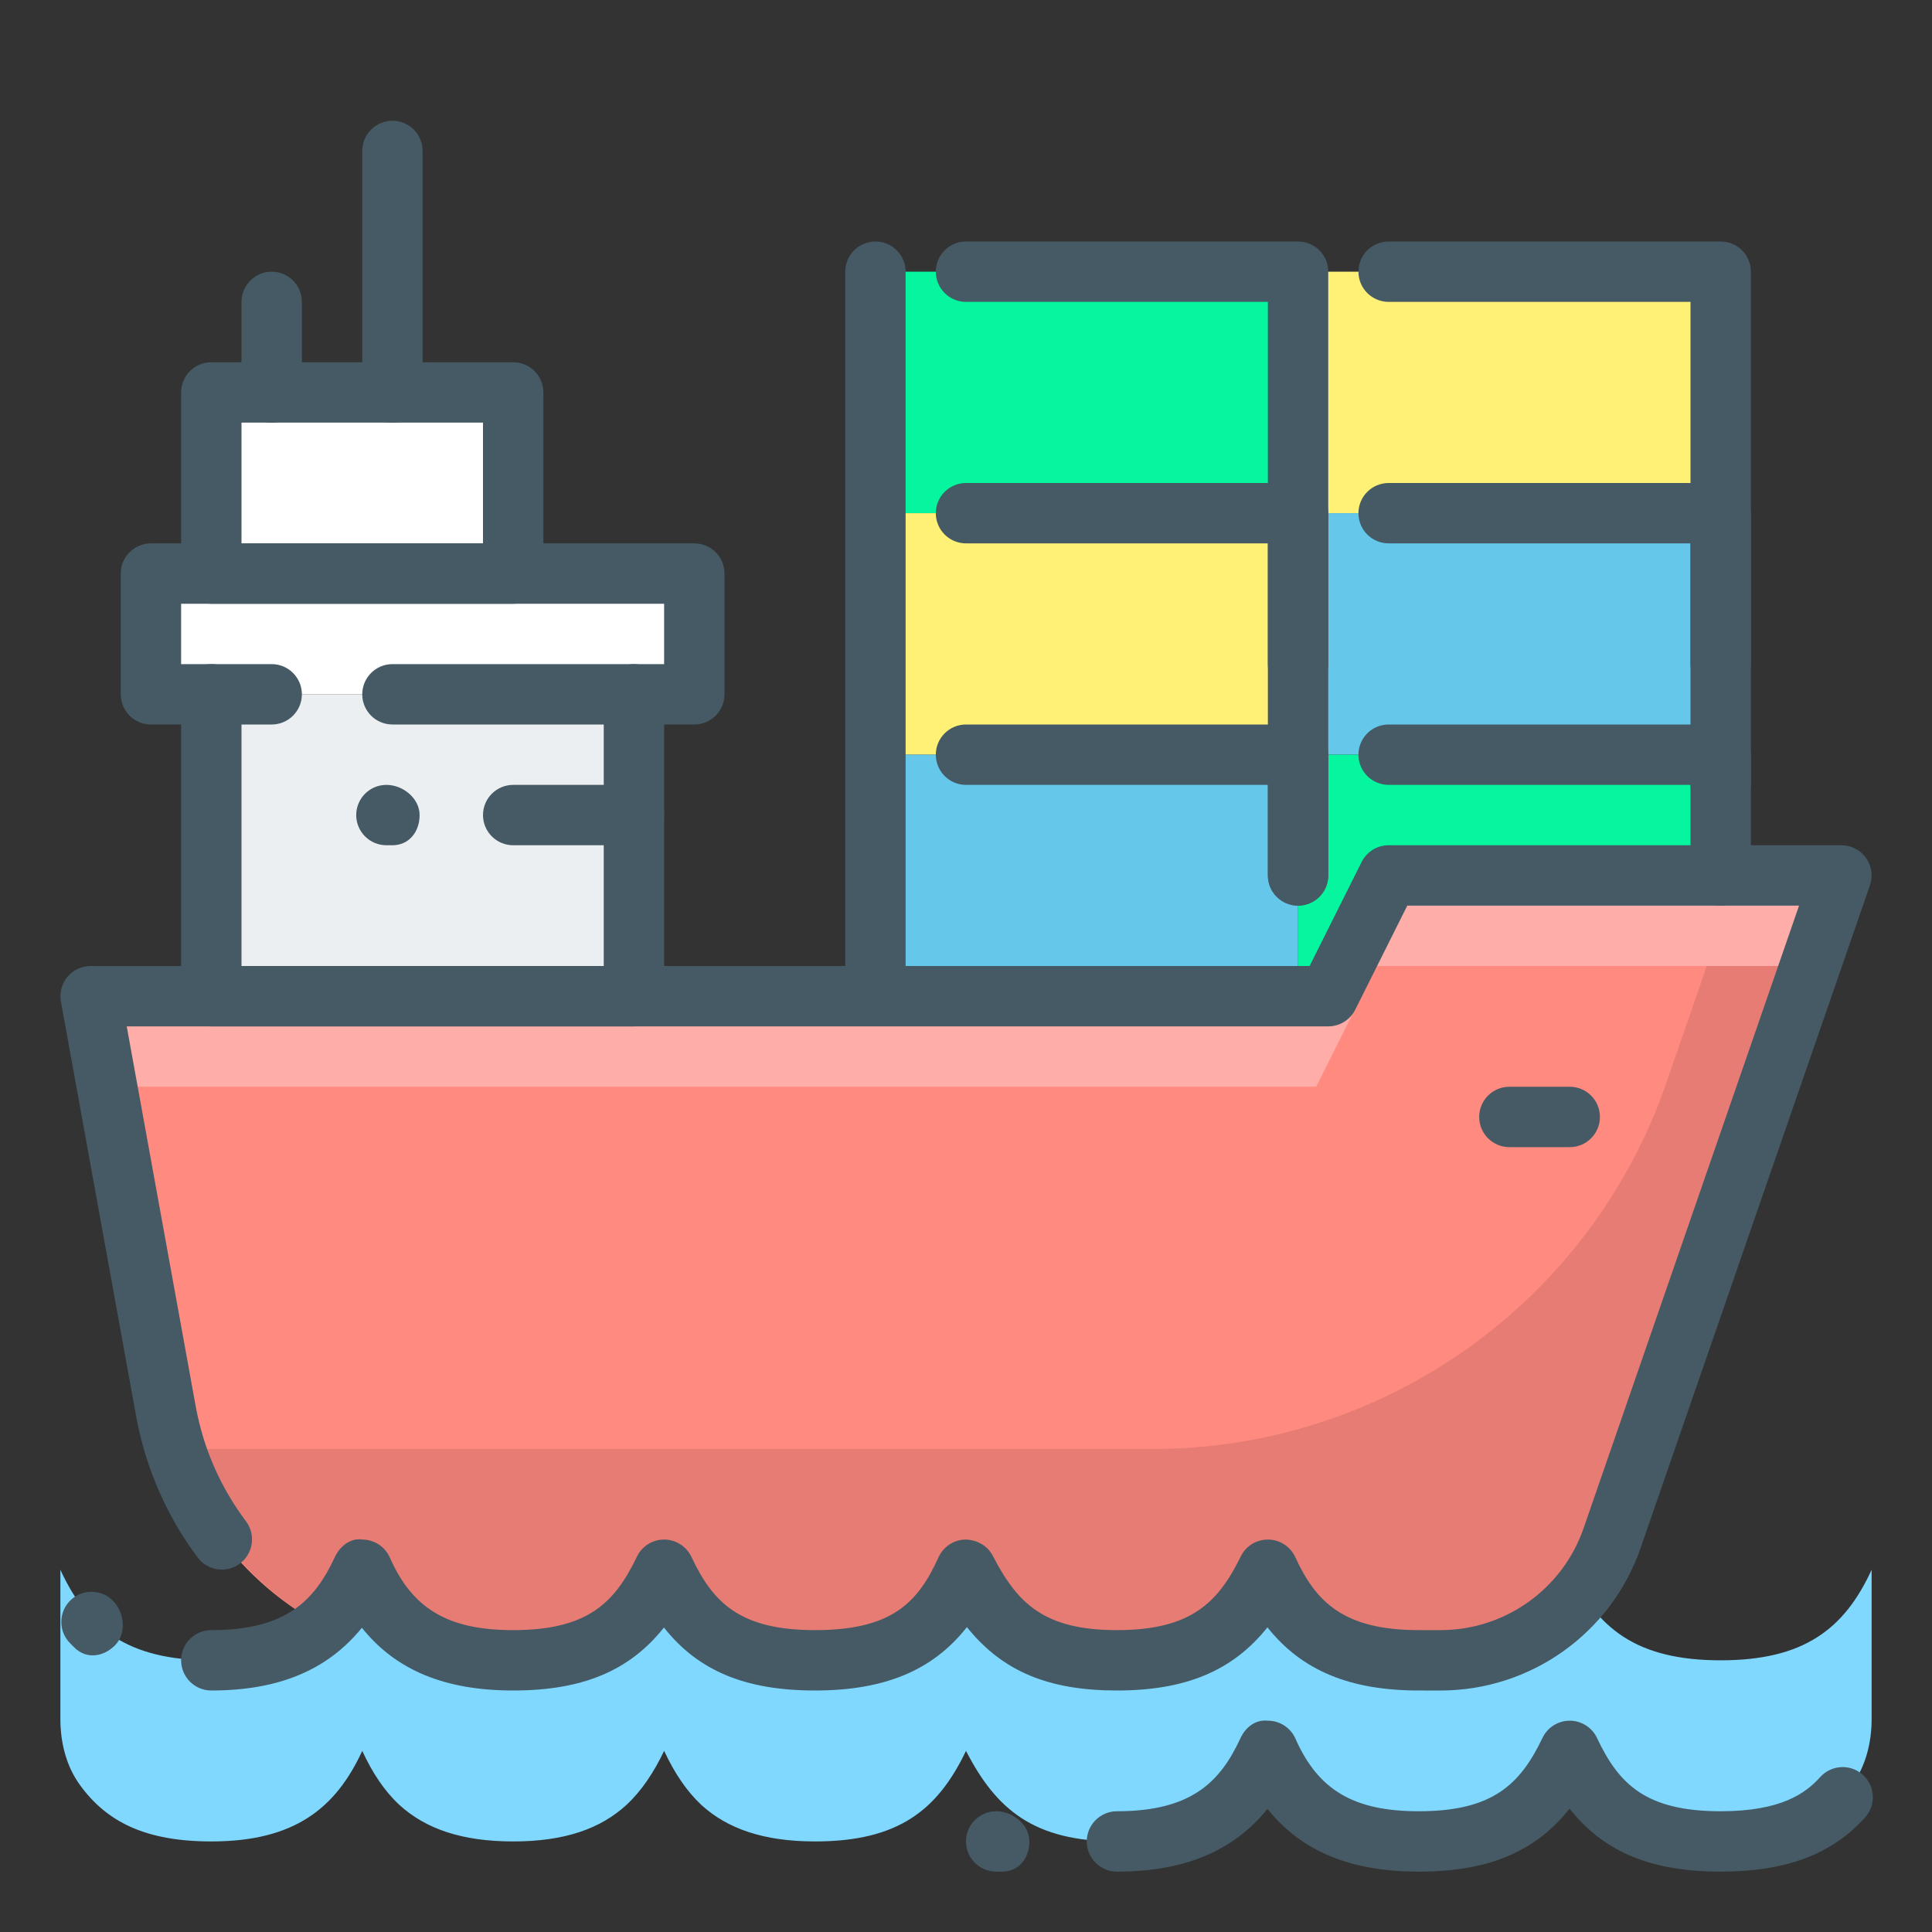
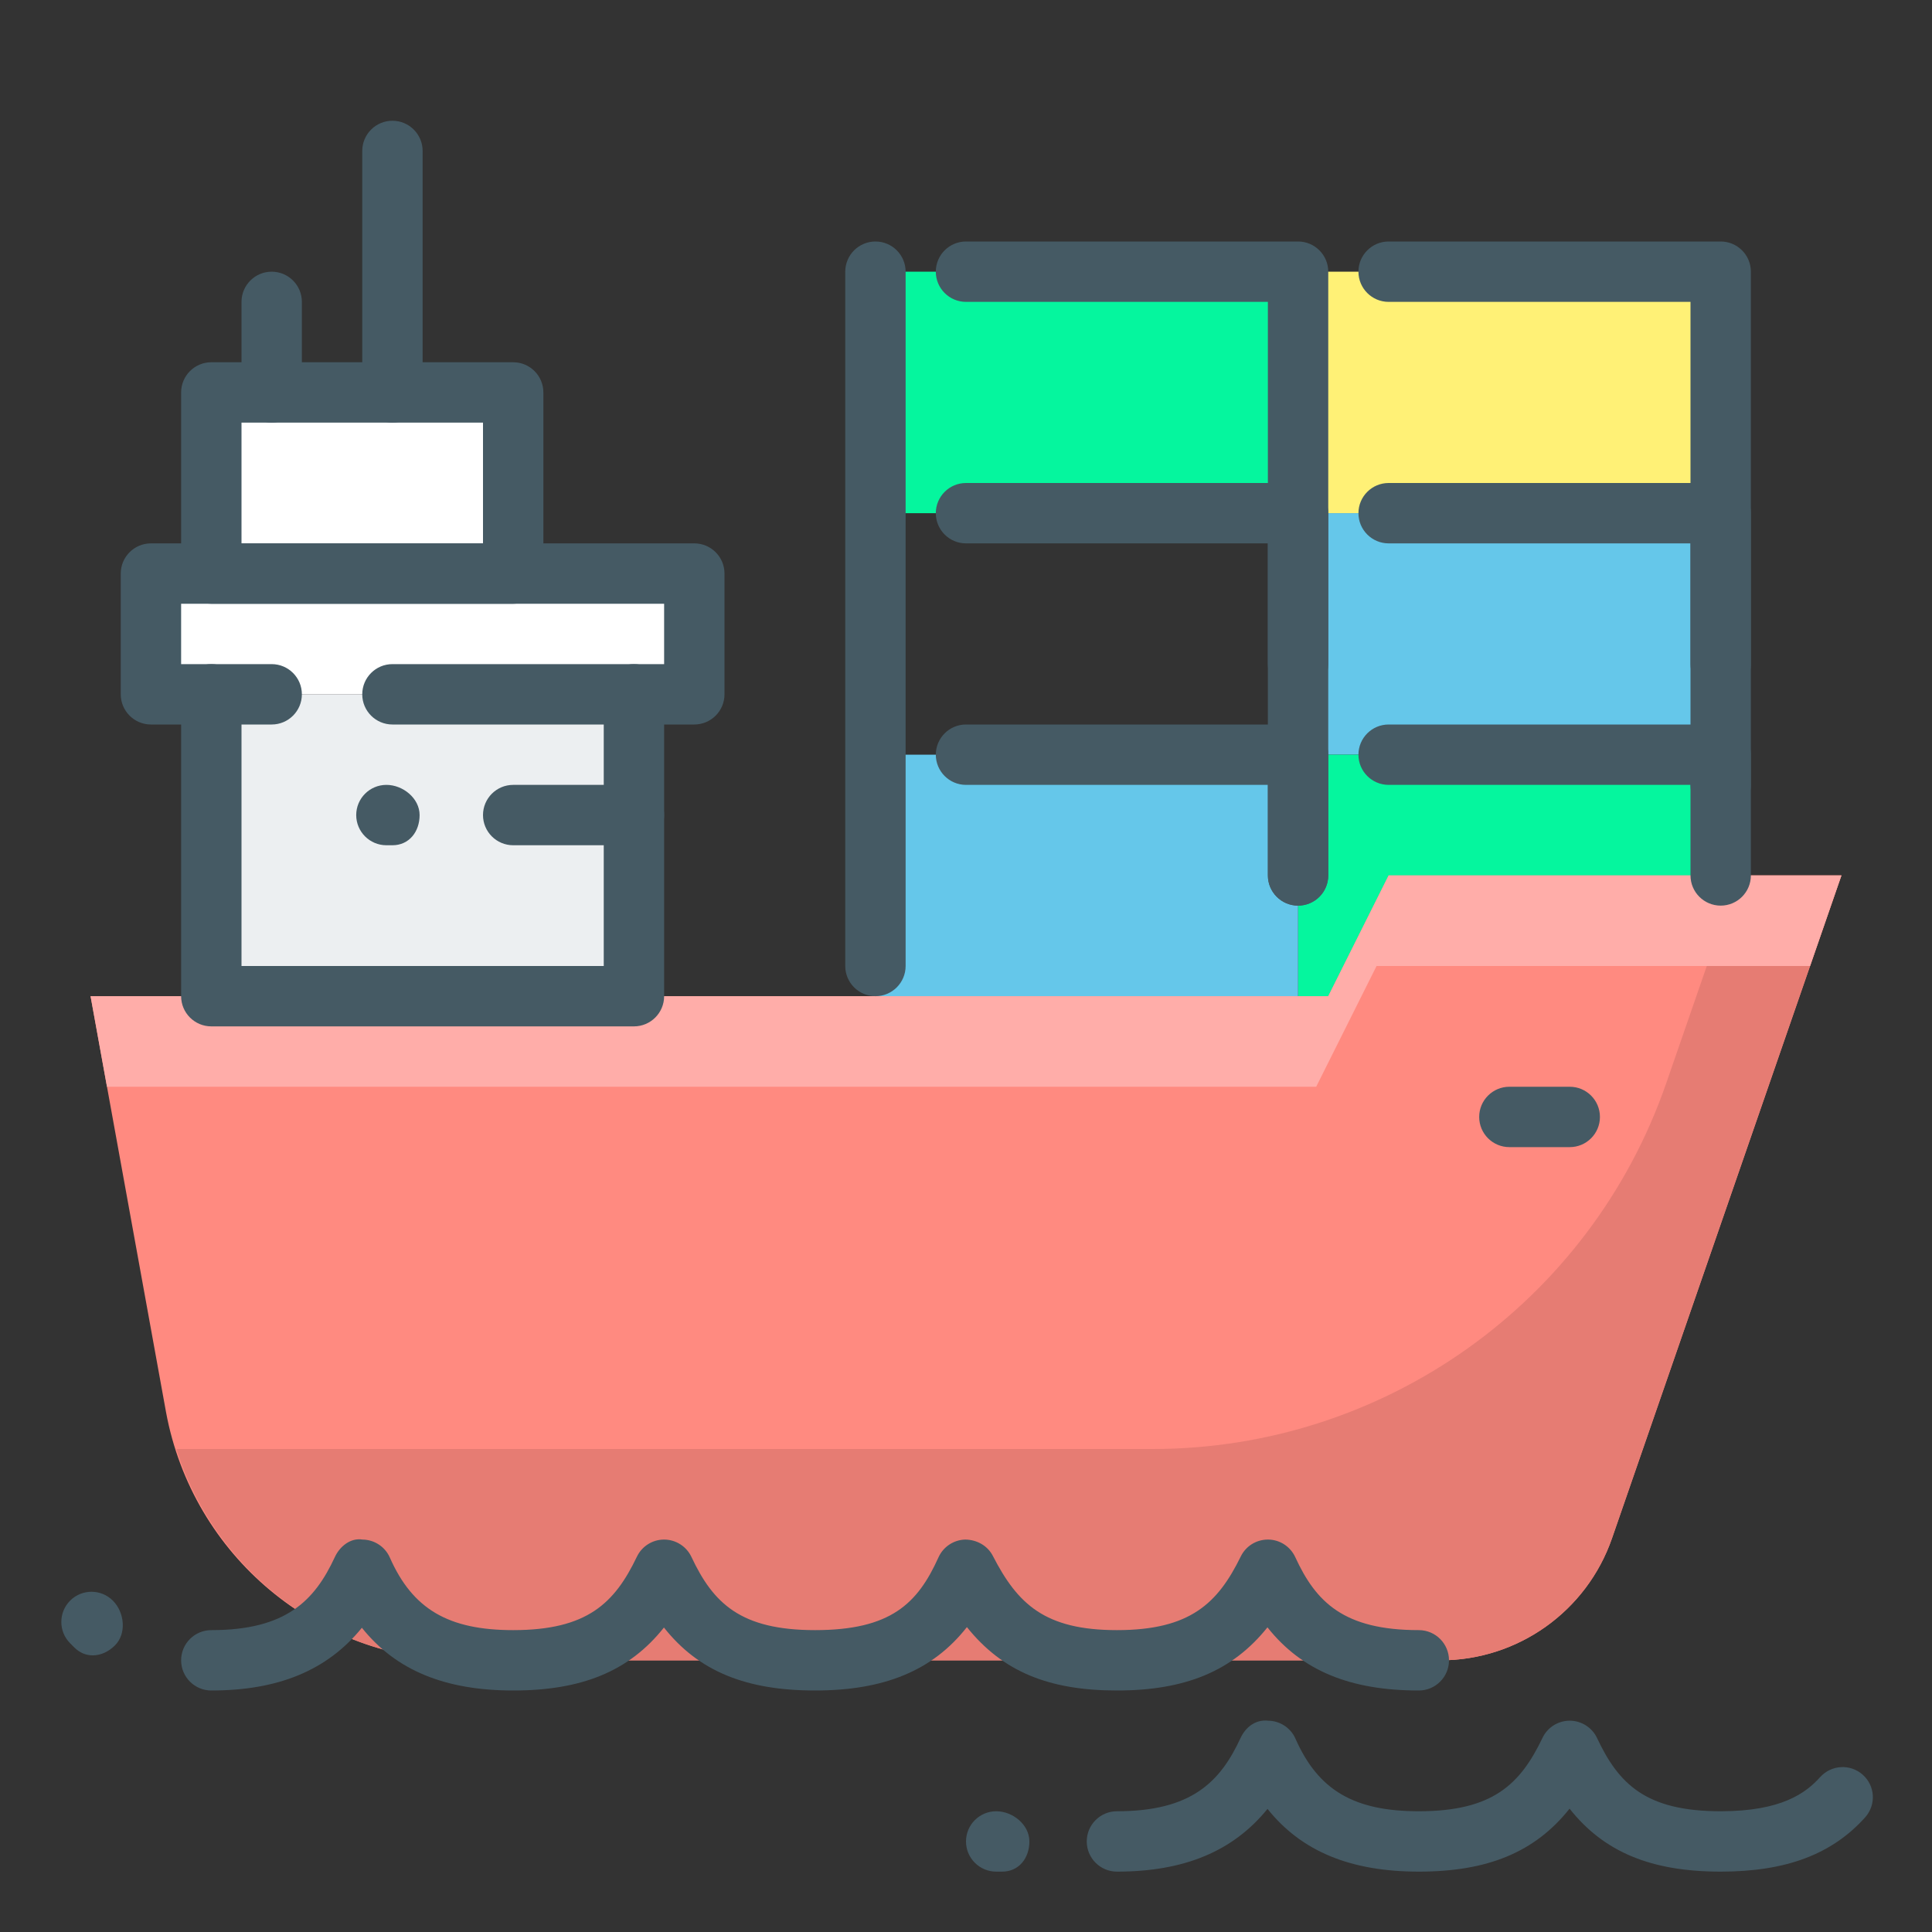
<svg xmlns="http://www.w3.org/2000/svg" class="uk-preserve" id="denizyolu" enable-background="new 0 0 32 32" viewBox="0 0 32 32">
  <rect x="0" y="0" width="32" height="32" fill="#333333" stroke="none" />
  <rect width="7" height="4" x="21.5" y="4.5" class="yellow" fill="#FFF176" />
  <rect width="7" height="4" x="21.5" y="8.5" class="dark-blue" fill="#65C7EA" />
  <rect width="7" height="4" x="21.5" y="12.5" class="light-green" fill="#05f69e" />
  <rect width="7" height="4" x="14.5" y="4.5" class="light-green" fill="#05f69e" />
-   <rect width="7" height="4" x="14.5" y="8.5" class="yellow" fill="#FFF176" />
  <rect width="7" height="4" x="14.5" y="12.5" class="dark-blue" fill="#65C7EA" />
  <path class="middle-red" fill="#ff8a80" d="M30.5,14.5l-3.8,10.98c-0.42,1.21-1.56,2.02-2.84,2.02H7.67c-2.41,0-4.48-1.73-4.92-4.11L1.5,16.5H22l1-2H30.5z" />
-   <path class="dark-red" fill="#e67c73" d="M28.789,14.5l-1.192,3.444C26.342,21.569,22.927,24,19.091,24H2.919c0.655,2.056,2.554,3.5,4.75,3.5h16.19c1.28,0,2.42-0.81,2.84-2.02l3.8-10.98H28.789z" />
+   <path class="dark-red" fill="#e67c73" d="M28.789,14.5l-1.192,3.444C26.342,21.569,22.927,24,19.091,24H2.919c0.655,2.056,2.554,3.5,4.75,3.5h16.19c1.28,0,2.42-0.81,2.84-2.02l3.8-10.98H28.789" />
  <polygon class="light-red" fill="#FFADA9" points="21.8 18 22.8 16 29.981 16 30.5 14.5 23 14.5 22 16.5 1.5 16.5 1.772 18" />
-   <path class="light-blue" fill="#80D8FF" d="M28.5,27.5c-1.38,0-2.05-0.52-2.5-1.5c-0.48,0.98-1.12,1.5-2.5,1.5s-2-0.53-2.5-1.5c-0.48,0.98-1.12,1.5-2.5,1.5s-2-0.53-2.5-1.5c-0.47,0.98-1.12,1.5-2.5,1.5c-0.859,0-1.454-0.213-1.883-0.604C11.37,26.664,11.172,26.367,11,26c-0.174,0.362-0.373,0.661-0.624,0.895C9.949,27.286,9.36,27.5,8.5,27.5s-1.456-0.214-1.885-0.605C6.364,26.661,6.167,26.362,6,26c-0.44,0.95-1.12,1.5-2.5,1.5S1.45,26.98,1,26v2.472c0,0.388,0.096,0.779,0.324,1.093C1.769,30.179,2.415,30.5,3.5,30.5c1.38,0,2.06-0.55,2.5-1.5c0.167,0.362,0.364,0.661,0.615,0.895C7.044,30.286,7.64,30.5,8.5,30.5s1.449-0.214,1.876-0.605C10.627,29.661,10.826,29.362,11,29c0.172,0.367,0.37,0.664,0.617,0.896c0.429,0.39,1.024,0.604,1.883,0.604c1.38,0,2.03-0.52,2.5-1.5c0.5,0.97,1.12,1.5,2.5,1.5s2.02-0.52,2.5-1.5c0.5,0.97,1.12,1.5,2.5,1.5s2.02-0.52,2.5-1.5c0.45,0.98,1.12,1.5,2.5,1.5c1.085,0,1.731-0.321,2.176-0.935C30.904,29.251,31,28.859,31,28.472V26C30.55,26.98,29.88,27.5,28.5,27.5z" />
  <rect width="7" height="5" x="3.5" y="11.5" class="light-gray" fill="#ECEFF1" />
  <rect width="5" height="3" x="3.5" y="6.5" class="white" fill="#FFF" />
  <rect width="9" height="2" x="2.5" y="9.5" class="white" fill="#FFF" />
  <path class="icon-lines" fill="#455A64" d="M28.5 15c-.276 0-.5-.224-.5-.5V13h-5c-.276 0-.5-.224-.5-.5S22.724 12 23 12h5.5c.276 0 .5.224.5.5v2C29 14.776 28.776 15 28.5 15zM21.5 15c-.276 0-.5-.224-.5-.5V13h-5c-.276 0-.5-.224-.5-.5S15.724 12 16 12h5.5c.276 0 .5.224.5.5v2C22 14.776 21.776 15 21.5 15zM28.5 11.5c-.276 0-.5-.224-.5-.5V9h-5c-.276 0-.5-.224-.5-.5S22.724 8 23 8h5.5C28.776 8 29 8.224 29 8.5V11C29 11.276 28.776 11.5 28.5 11.5zM21.5 11.5c-.276 0-.5-.224-.5-.5V9h-5c-.276 0-.5-.224-.5-.5S15.724 8 16 8h5.5C21.776 8 22 8.224 22 8.5V11C22 11.276 21.776 11.5 21.5 11.5z" />
  <path class="icon-lines" fill="#455A64" d="M28.5 13.5c-.276 0-.5-.224-.5-.5V5h-5c-.276 0-.5-.224-.5-.5S22.724 4 23 4h5.5C28.776 4 29 4.224 29 4.5V13C29 13.276 28.776 13.5 28.5 13.5zM21.5 15c-.276 0-.5-.224-.5-.5V5h-5c-.276 0-.5-.224-.5-.5S15.723 4 16 4h5.5C21.776 4 22 4.224 22 4.5v10C22 14.776 21.776 15 21.5 15zM14.5 16.5c-.276 0-.5-.224-.5-.5V4.5C14 4.224 14.224 4 14.5 4S15 4.224 15 4.5V16C15 16.276 14.776 16.5 14.5 16.5z" />
-   <path class="icon-lines" fill="#455A64" d="M23.86,28H23.6c-0.276,0-0.5-0.224-0.5-0.5s0.224-0.5,0.5-0.5h0.26c1.066,0,2.018-0.677,2.368-1.684L29.798,15h-6.489l-0.862,1.724C22.362,16.893,22.189,17,22,17H2.099l1.144,6.301c0.128,0.694,0.408,1.333,0.831,1.896c0.166,0.221,0.121,0.534-0.1,0.7c-0.22,0.166-0.534,0.122-0.7-0.1c-0.509-0.678-0.859-1.479-1.015-2.316l-1.25-6.892c-0.026-0.146,0.013-0.296,0.108-0.41C1.211,16.066,1.352,16,1.5,16h20.191l0.862-1.724C22.638,14.107,22.811,14,23,14h7.5c0.162,0,0.313,0.078,0.407,0.21s0.118,0.301,0.065,0.454l-3.8,10.98C26.683,27.053,25.352,28,23.86,28z" />
  <path class="icon-lines" fill="#455A64" d="M10.5,17h-7C3.224,17,3,16.776,3,16.5v-5C3,11.224,3.224,11,3.5,11S4,11.224,4,11.5V16h6v-4.5c0-0.276,0.224-0.5,0.5-0.5s0.5,0.224,0.5,0.5v5C11,16.776,10.776,17,10.5,17z" />
  <path class="icon-lines" fill="#455A64" d="M10.5 14h-2C8.224 14 8 13.776 8 13.5S8.224 13 8.5 13h2c.276 0 .5.224.5.5S10.776 14 10.5 14zM11.5 12h-5C6.224 12 6 11.776 6 11.5S6.224 11 6.5 11H11v-1H3v1h1.5C4.776 11 5 11.224 5 11.5S4.776 12 4.5 12h-2C2.224 12 2 11.776 2 11.5v-2C2 9.224 2.224 9 2.5 9h9C11.776 9 12 9.224 12 9.5v2C12 11.776 11.776 12 11.5 12zM26 19h-1c-.276 0-.5-.224-.5-.5S24.724 18 25 18h1c.276 0 .5.224.5.5S26.276 19 26 19zM6.5 7C6.224 7 6 6.776 6 6.5v-4C6 2.224 6.224 2 6.5 2S7 2.224 7 2.5v4C7 6.776 6.776 7 6.5 7zM4.5 7C4.224 7 4 6.776 4 6.5V5c0-.276.224-.5.5-.5S5 4.724 5 5v1.5C5 6.776 4.776 7 4.5 7z" />
  <path class="icon-lines" fill="#455A64" d="M8.5 10h-5C3.224 10 3 9.776 3 9.5v-3C3 6.224 3.224 6 3.5 6h5C8.776 6 9 6.224 9 6.5v3C9 9.776 8.776 10 8.5 10zM4 9h4V7H4V9zM28.5 31c-1.145 0-1.932-.32-2.503-1.043C25.422 30.681 24.637 31 23.5 31c-1.128 0-1.943-.334-2.506-1.039C20.421 30.666 19.61 31 18.5 31c-.276 0-.5-.224-.5-.5s.224-.5.5-.5c1.233 0 1.71-.484 2.046-1.21.082-.178.245-.313.458-.29.196.002.374.118.453.298C21.834 29.652 22.426 30 23.5 30c1.226 0 1.68-.446 2.049-1.216C25.632 28.61 25.808 28.5 26 28.5c0 0 .001 0 .001 0 .193.001.369.113.451.287C26.813 29.555 27.265 30 28.5 30c1.01 0 1.411-.303 1.648-.566.186-.205.501-.222.706-.038.206.184.223.5.038.706C30.342 30.714 29.582 31 28.5 31zM23.5 28c-1.136 0-1.938-.328-2.507-1.046C20.413 27.68 19.629 28 18.5 28c-1.127 0-1.895-.313-2.485-1.05C15.45 27.67 14.646 28 13.5 28c-1.145 0-1.932-.32-2.503-1.043C10.422 27.681 9.637 28 8.5 28c-1.128 0-1.943-.334-2.506-1.039C5.421 27.666 4.61 28 3.5 28 3.224 28 3 27.776 3 27.5S3.224 27 3.5 27c1.233 0 1.71-.484 2.046-1.21.082-.178.261-.322.458-.29.196.002.374.118.453.298C6.834 26.652 7.426 27 8.5 27c1.226 0 1.68-.446 2.049-1.216C10.632 25.61 10.808 25.5 11 25.5c0 0 .001 0 .001 0 .193.001.369.113.451.287C11.813 26.555 12.265 27 13.5 27c1.256 0 1.7-.442 2.044-1.205.079-.175.251-.29.443-.295.192.002.37.1.458.271C16.855 26.568 17.305 27 18.5 27c1.216 0 1.672-.447 2.051-1.22.084-.172.258-.28.449-.28.002 0 .004 0 .006 0 .193.002.367.116.448.292C21.797 26.538 22.259 27 23.5 27c.276 0 .5.224.5.5S23.776 28 23.5 28zM1.536 27.418c-.108 0-.215-.041-.304-.13l-.07-.07c-.195-.195-.195-.512 0-.707s.512-.195.707 0 .23.547.035.742C1.797 27.36 1.665 27.418 1.536 27.418zM6.5 14H6.4c-.276 0-.5-.224-.5-.5S6.124 13 6.4 13s.55.224.55.5S6.776 14 6.5 14zM16.6 31h-.1c-.276 0-.5-.224-.5-.5s.224-.5.5-.5.55.224.55.5S16.876 31 16.6 31z" />
</svg>